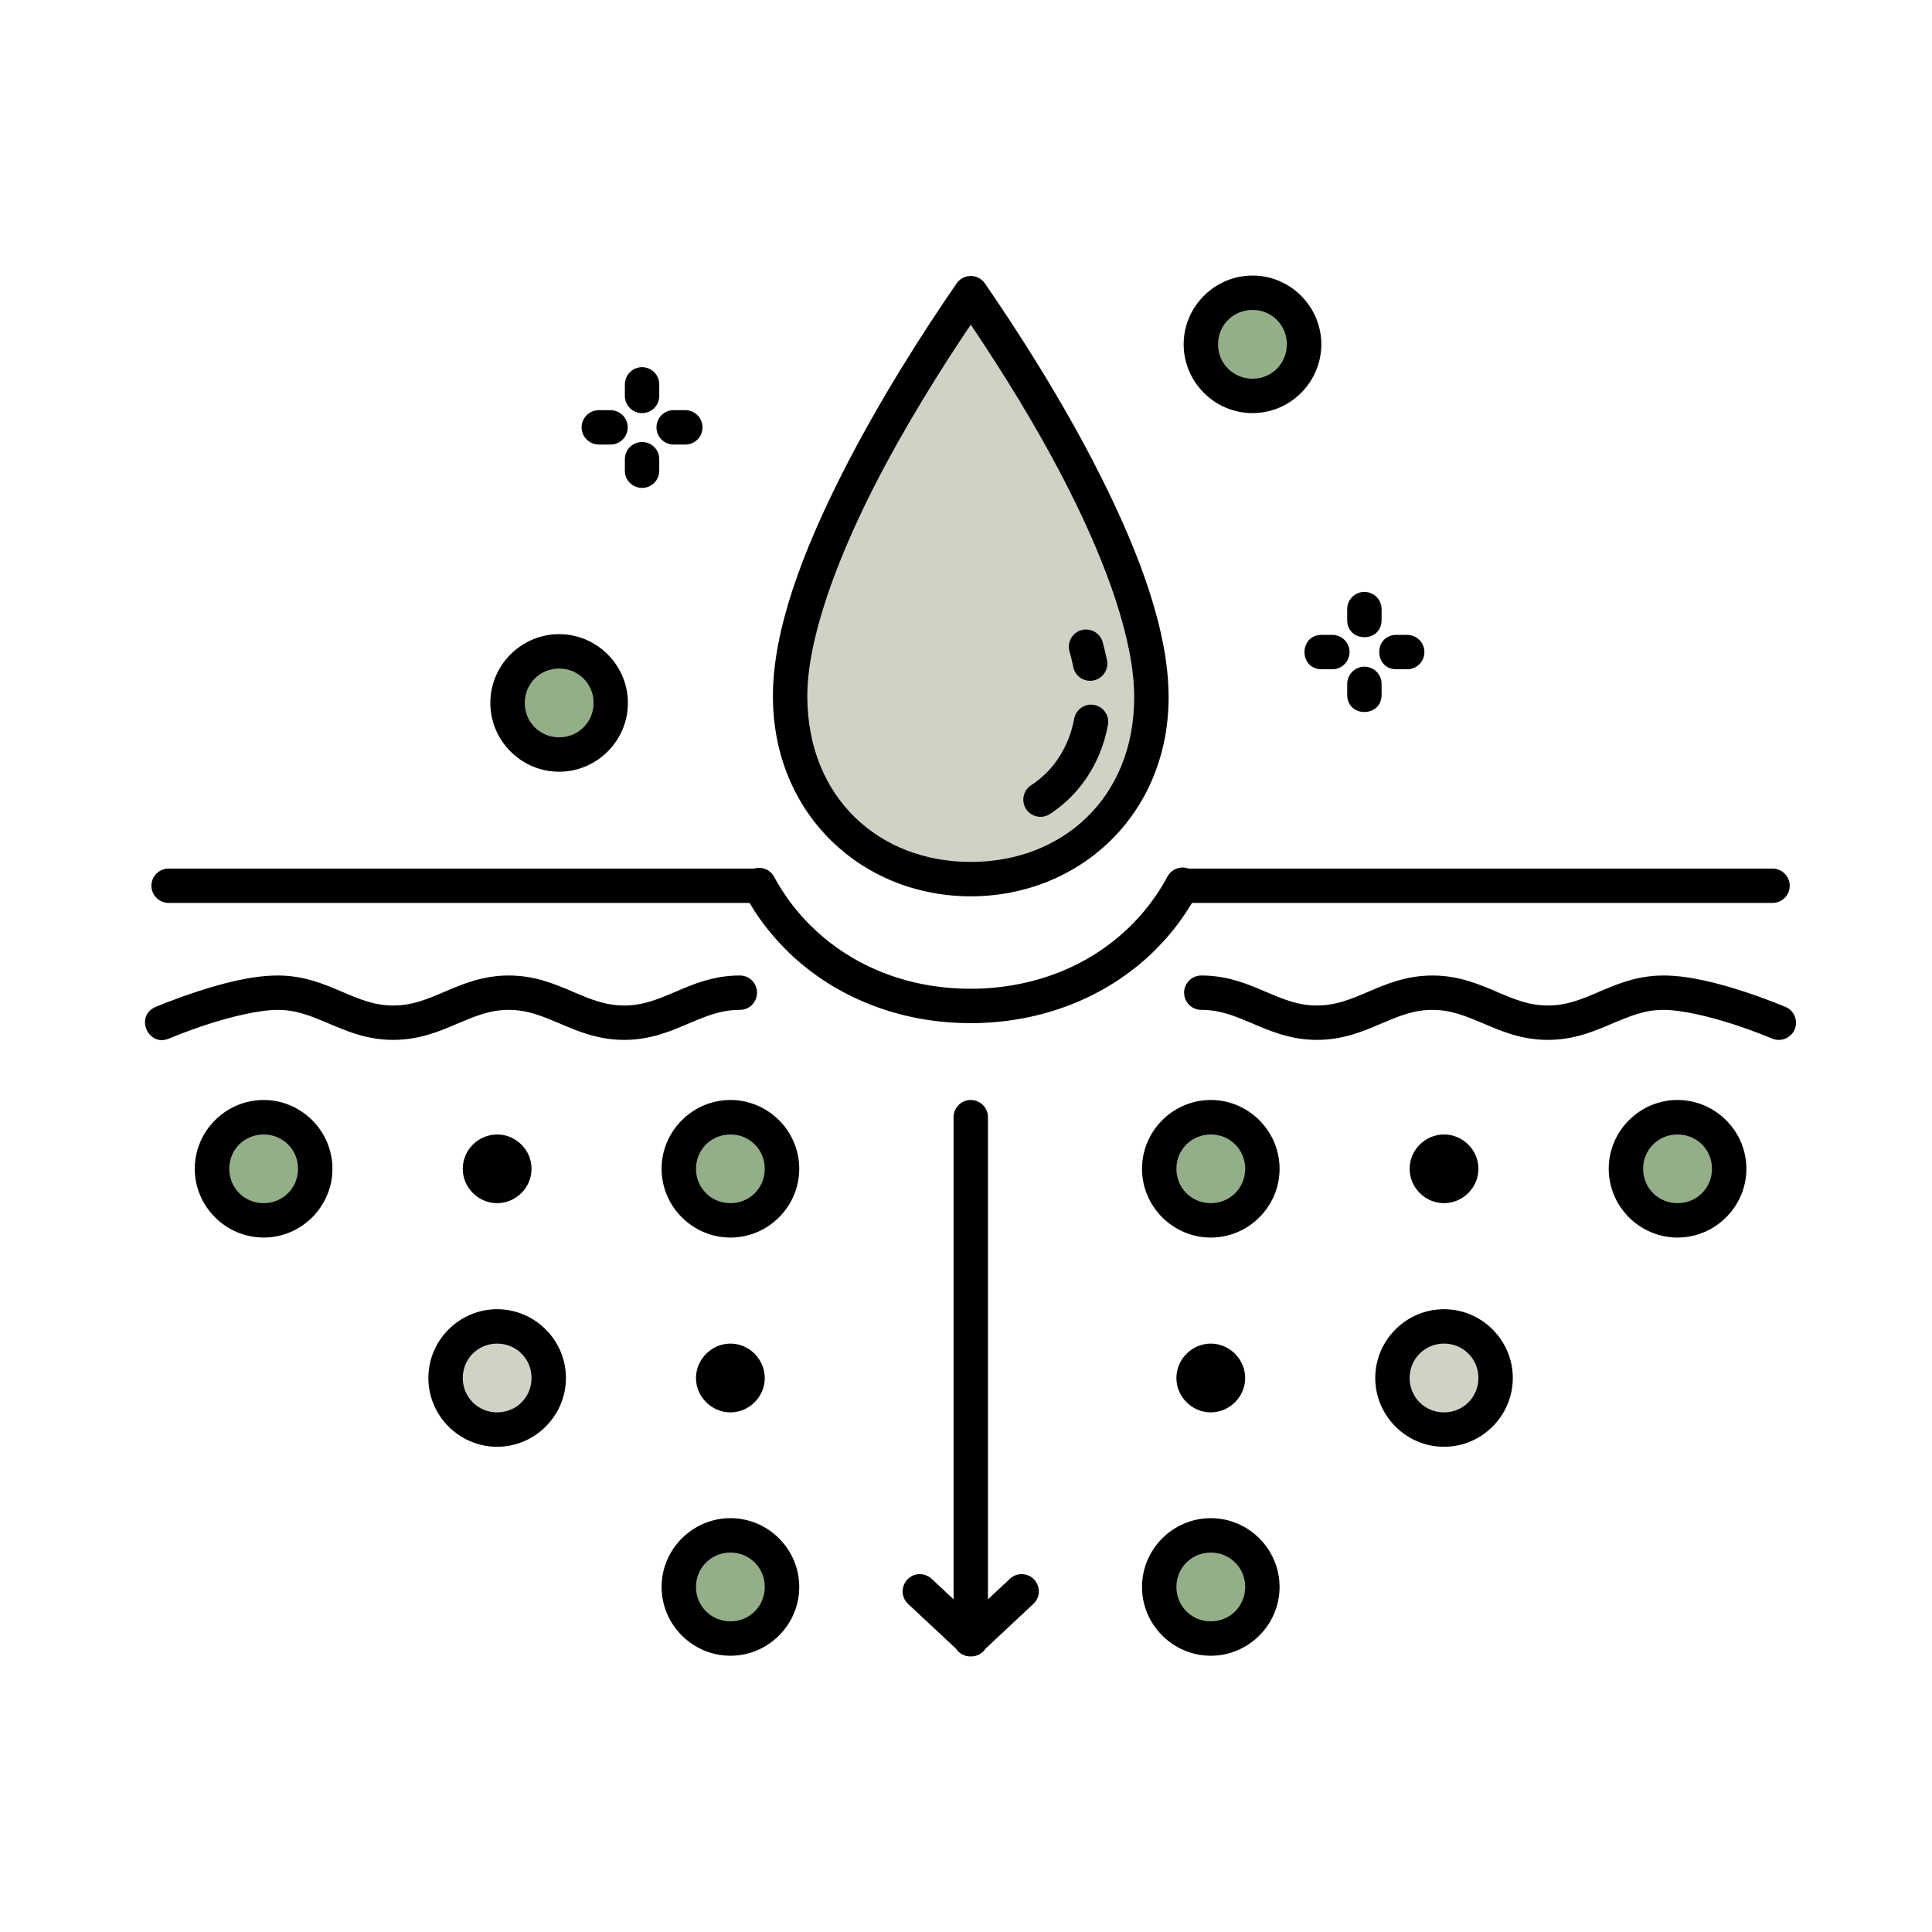
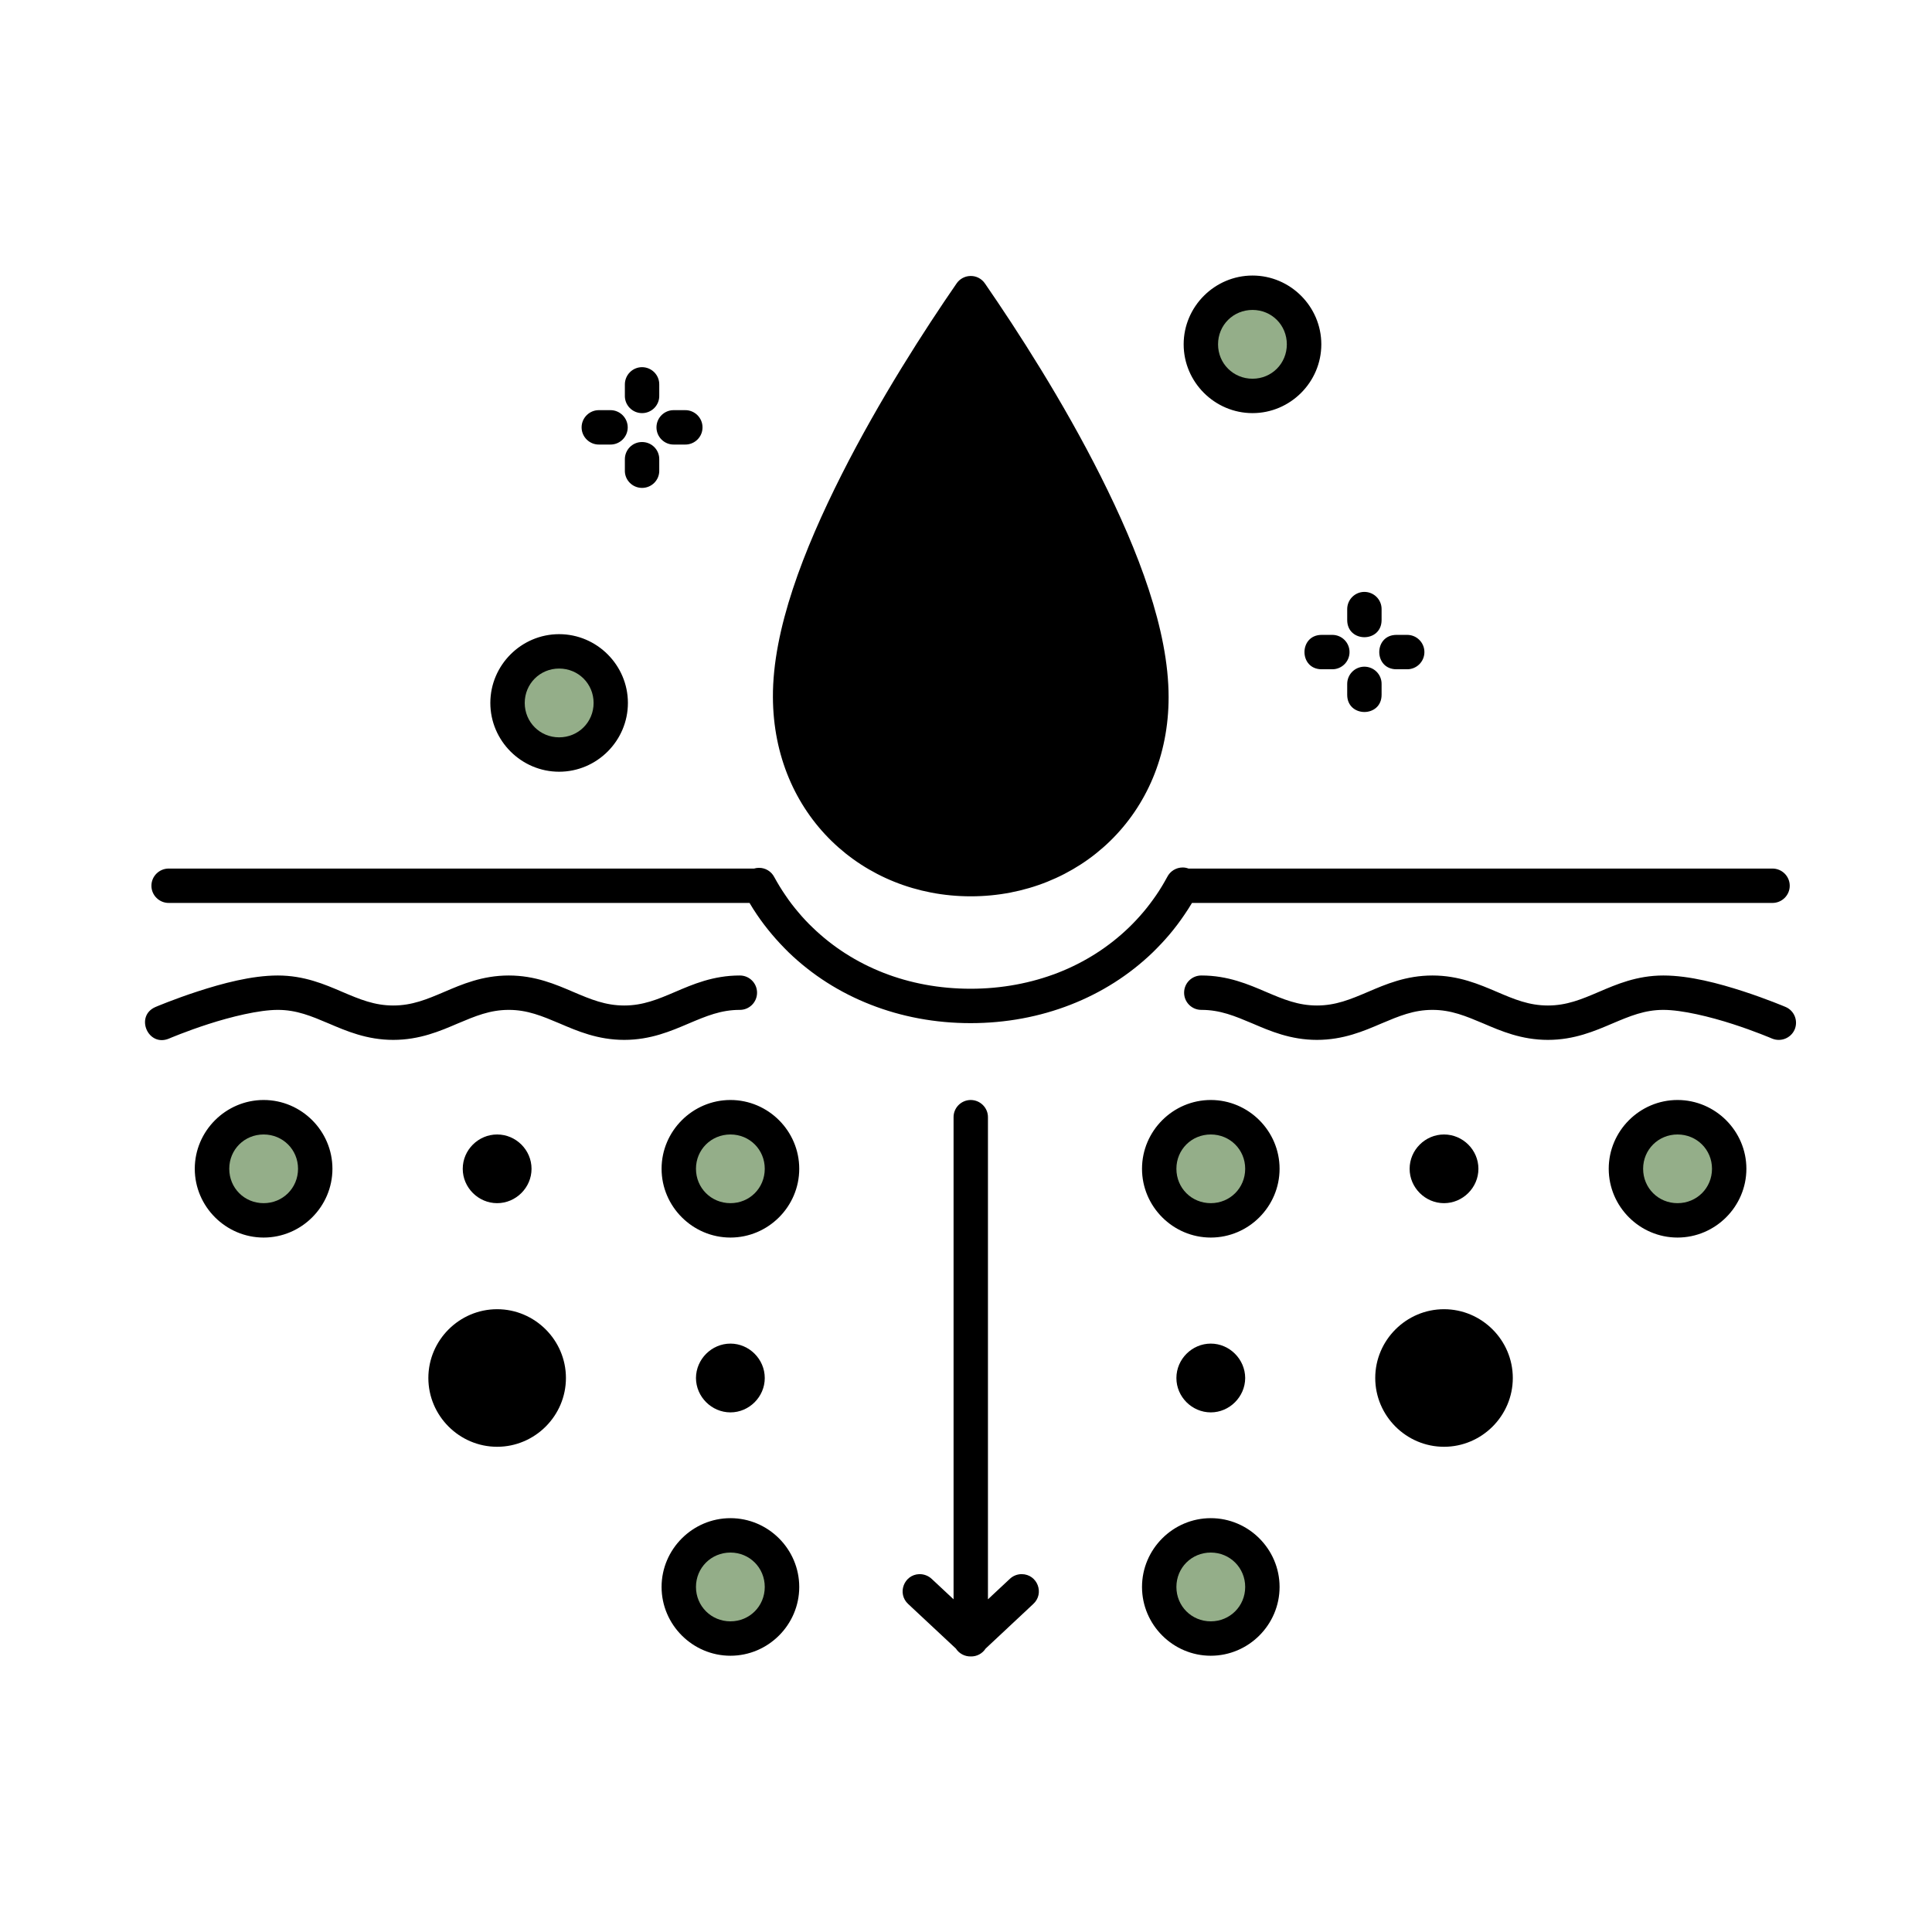
<svg xmlns="http://www.w3.org/2000/svg" version="1.2" preserveAspectRatio="xMidYMid meet" height="1080" viewBox="0 0 810 810" zoomAndPan="magnify" width="1080">
  <defs>
    <clipPath id="5481811bf1">
      <path d="M 60 115.652 L 753 115.652 L 753 694.652 L 60 694.652 Z M 60 115.652" />
    </clipPath>
  </defs>
  <g id="817173e070">
    <g clip-path="url(#5481811bf1)" clip-rule="nonzero">
      <path d="M 525.129 115.523 C 509.281 115.523 496.254 128.516 496.254 144.363 C 496.254 160.207 509.281 173.203 525.129 173.203 C 540.973 173.203 553.969 160.207 553.969 144.363 C 553.969 128.516 540.973 115.523 525.129 115.523 Z M 406.73 115.711 C 404.48 115.785 402.34 116.949 401.062 118.828 C 387.918 137.867 368.77 167.457 352.809 199.074 C 336.891 230.652 323.895 264.035 324.047 292.312 C 324.273 341.691 361.672 375.785 406.996 375.785 C 452.316 375.785 489.945 341.691 489.945 292.273 C 489.945 264.109 477.25 231.066 461.48 199.676 C 445.711 168.281 426.633 138.691 412.93 118.828 C 411.539 116.801 409.211 115.598 406.73 115.711 Z M 269.074 153.938 C 265.094 154.012 261.938 157.281 261.977 161.262 L 261.977 165.73 C 261.824 169.82 265.094 173.203 269.184 173.203 C 273.277 173.203 276.547 169.82 276.395 165.73 L 276.395 161.262 C 276.469 157.203 273.164 153.898 269.074 153.938 Z M 255.816 171.961 C 255.781 171.961 255.781 171.961 255.742 171.961 L 251.273 171.961 C 247.219 171.848 243.84 175.117 243.84 179.172 C 243.84 183.227 247.219 186.492 251.273 186.383 L 255.742 186.383 C 259.797 186.492 263.141 183.266 263.176 179.211 C 263.176 175.191 259.871 171.887 255.816 171.961 Z M 287.211 171.961 C 287.172 171.961 287.133 171.961 287.133 171.961 L 282.629 171.961 C 278.574 171.848 275.23 175.117 275.23 179.172 C 275.23 183.227 278.574 186.492 282.629 186.383 L 287.133 186.383 C 291.152 186.492 294.531 183.266 294.531 179.211 C 294.57 175.191 291.227 171.887 287.211 171.961 Z M 269.074 185.328 C 265.094 185.367 261.938 188.633 261.977 192.613 L 261.977 197.121 C 261.824 201.176 265.094 204.555 269.184 204.555 C 273.277 204.555 276.547 201.176 276.395 197.121 L 276.395 192.613 C 276.469 188.559 273.164 185.254 269.074 185.328 Z M 571.918 248.152 C 567.938 248.227 564.781 251.492 564.82 255.473 L 564.82 259.941 C 564.82 269.555 579.238 269.555 579.238 259.941 L 579.238 255.473 C 579.312 251.418 576.008 248.113 571.918 248.152 Z M 234.414 265.875 C 218.566 265.875 205.574 278.867 205.574 294.715 C 205.574 310.559 218.566 323.551 234.414 323.551 C 250.262 323.551 263.254 310.559 263.254 294.715 C 263.254 278.867 250.262 265.875 234.414 265.875 Z M 554.117 266.176 C 544.504 266.176 544.504 280.594 554.117 280.594 L 558.586 280.594 C 562.566 280.594 565.797 277.367 565.797 273.387 C 565.797 269.406 562.566 266.176 558.586 266.176 Z M 585.473 266.176 C 575.859 266.176 575.859 280.594 585.473 280.594 L 589.977 280.594 C 593.957 280.594 597.188 277.367 597.188 273.387 C 597.188 269.406 593.957 266.176 589.977 266.176 Z M 571.918 279.508 C 567.938 279.582 564.781 282.848 564.82 286.828 L 564.82 291.297 C 564.82 300.91 579.238 300.91 579.238 291.297 L 579.238 286.828 C 579.312 282.773 576.008 279.469 571.918 279.508 Z M 495.84 363.695 C 493.098 363.695 490.582 365.234 489.344 367.711 C 487.914 370.34 486.375 372.93 484.688 375.371 C 482.996 377.812 481.23 380.18 479.316 382.43 C 477.402 384.684 475.41 386.824 473.309 388.852 C 464.859 397 454.836 403.422 443.605 407.816 C 432.379 412.172 419.988 414.535 406.922 414.535 C 393.852 414.535 381.5 412.207 370.309 407.816 C 359.117 403.422 349.094 397 340.68 388.852 C 338.539 386.824 336.551 384.684 334.672 382.43 C 332.758 380.18 330.957 377.852 329.305 375.371 C 327.613 372.93 326.074 370.379 324.609 367.711 C 323.371 365.309 320.855 363.805 318.152 363.844 C 317.477 363.844 316.801 363.957 316.16 364.145 C 316.125 364.145 316.086 364.145 316.047 364.145 L 70.809 364.145 C 66.789 364.105 63.484 367.336 63.484 371.355 C 63.484 375.371 66.789 378.602 70.809 378.562 L 314.246 378.562 C 315.258 380.254 316.273 381.906 317.363 383.484 C 319.316 386.375 321.418 389.117 323.633 391.742 C 325.848 394.371 328.176 396.852 330.617 399.254 C 340.457 408.754 352.133 416.188 365.051 421.223 C 377.969 426.289 392.125 428.957 406.922 428.957 C 421.715 428.957 435.91 426.289 448.863 421.223 C 461.781 416.188 473.496 408.754 483.336 399.254 C 485.777 396.852 488.141 394.371 490.355 391.742 C 492.57 389.117 494.637 386.375 496.59 383.484 C 497.68 381.906 498.73 380.254 499.746 378.562 L 743.031 378.562 C 747.051 378.602 750.355 375.371 750.355 371.355 C 750.355 367.336 747.051 364.105 743.031 364.145 L 498.281 364.145 C 497.492 363.844 496.664 363.695 495.84 363.695 Z M 116.469 408.98 C 105.43 408.98 93.035 412.359 82.973 415.625 C 72.91 418.895 65.25 422.16 65.25 422.16 C 56.387 425.914 62.059 439.172 70.883 435.414 C 70.883 435.414 77.98 432.375 87.406 429.332 C 96.828 426.289 108.621 423.398 116.469 423.398 C 124.355 423.398 130.477 425.988 137.836 429.105 C 145.23 432.262 153.832 435.977 164.871 435.977 C 175.949 435.977 184.547 432.262 191.906 429.105 C 199.305 425.988 205.426 423.398 213.312 423.398 C 221.16 423.398 227.281 425.988 234.676 429.105 C 242.035 432.262 250.637 435.977 261.715 435.977 C 272.754 435.977 281.352 432.262 288.75 429.105 C 296.109 425.988 302.266 423.398 310.117 423.398 C 314.133 423.438 317.398 420.207 317.398 416.188 C 317.398 412.172 314.133 408.941 310.117 408.98 C 299.039 408.98 290.438 412.695 283.078 415.852 C 275.719 419.004 269.562 421.559 261.715 421.559 C 253.828 421.559 247.707 419.004 240.309 415.852 C 232.949 412.695 224.352 408.98 213.312 408.98 C 202.234 408.98 193.633 412.695 186.273 415.852 C 178.879 419.004 172.758 421.559 164.871 421.559 C 157.023 421.559 150.902 419.004 143.504 415.852 C 136.145 412.695 127.547 408.98 116.469 408.98 Z M 503.727 408.98 C 499.707 408.941 496.441 412.172 496.441 416.188 C 496.441 420.207 499.707 423.438 503.727 423.398 C 511.609 423.398 517.73 425.988 525.129 429.105 C 532.488 432.262 541.086 435.977 552.129 435.977 C 563.203 435.977 571.805 432.262 579.164 429.105 C 586.562 425.988 592.68 423.398 600.566 423.398 C 608.414 423.398 614.535 425.988 621.934 429.105 C 629.293 432.262 637.891 435.977 648.969 435.977 C 660.008 435.977 668.609 432.262 676.004 429.105 C 683.367 425.988 689.523 423.398 697.371 423.398 C 705.219 423.398 717.047 426.289 726.438 429.332 C 735.859 432.375 742.922 435.414 742.922 435.414 C 746.602 436.953 750.844 435.266 752.422 431.621 C 753.961 427.941 752.27 423.699 748.59 422.16 C 748.59 422.16 740.93 418.895 730.902 415.625 C 720.84 412.359 708.41 408.98 697.371 408.98 C 686.293 408.98 677.695 412.695 670.336 415.852 C 662.977 419.004 656.816 421.559 648.969 421.559 C 641.082 421.559 634.965 419.004 627.602 415.852 C 620.207 412.695 611.605 408.98 600.566 408.98 C 589.488 408.98 580.891 412.695 573.531 415.852 C 566.133 419.004 560.012 421.559 552.129 421.559 C 544.277 421.559 538.16 419.004 530.762 415.852 C 523.402 412.695 514.801 408.98 503.727 408.98 Z M 110.535 461.176 C 94.688 461.176 81.66 474.168 81.66 490.012 C 81.66 505.859 94.688 518.852 110.535 518.852 C 126.383 518.852 139.375 505.859 139.375 490.012 C 139.375 474.168 126.383 461.176 110.535 461.176 Z M 306.246 461.176 C 290.402 461.176 277.371 474.168 277.371 490.012 C 277.371 505.859 290.402 518.852 306.246 518.852 C 322.094 518.852 335.086 505.859 335.086 490.012 C 335.086 474.168 322.094 461.176 306.246 461.176 Z M 406.883 461.176 C 402.902 461.25 399.711 464.516 399.785 468.496 L 399.785 670.516 L 390.66 661.992 C 389.234 660.641 387.355 659.93 385.402 659.965 C 378.945 660.191 376.016 668.152 380.785 672.508 L 400.762 691.172 C 402.113 693.273 404.48 694.512 406.957 694.473 C 409.473 694.551 411.84 693.309 413.227 691.172 L 433.168 672.508 C 438.051 668.078 434.934 660.004 428.359 659.965 C 426.484 659.965 424.68 660.68 423.328 661.992 L 414.203 670.516 L 414.203 468.496 C 414.281 464.441 410.938 461.137 406.883 461.176 Z M 507.629 461.176 C 491.785 461.176 478.793 474.168 478.793 490.012 C 478.793 505.859 491.785 518.852 507.629 518.852 C 523.477 518.852 536.469 505.859 536.469 490.012 C 536.469 474.168 523.477 461.176 507.629 461.176 Z M 703.305 461.176 C 687.457 461.176 674.465 474.168 674.465 490.012 C 674.465 505.859 687.457 518.852 703.305 518.852 C 719.152 518.852 732.18 505.859 732.18 490.012 C 732.18 474.168 719.152 461.176 703.305 461.176 Z M 208.43 475.633 C 200.543 475.633 194.008 482.129 194.008 490.012 L 194.008 490.051 C 194.008 497.898 200.543 504.434 208.43 504.434 C 216.316 504.434 222.848 497.898 222.848 490.051 L 222.848 490.012 C 222.848 482.129 216.316 475.633 208.43 475.633 Z M 605.41 475.633 C 597.523 475.633 590.992 482.129 590.992 490.012 L 590.992 490.051 C 590.992 497.898 597.523 504.434 605.41 504.434 C 613.297 504.434 619.832 497.898 619.832 490.051 L 619.832 490.012 C 619.832 482.129 613.297 475.633 605.41 475.633 Z M 208.43 548.891 C 192.582 548.891 179.59 561.883 179.59 577.73 C 179.59 593.578 192.582 606.57 208.43 606.57 C 224.273 606.57 237.27 593.578 237.27 577.73 C 237.27 561.883 224.273 548.891 208.43 548.891 Z M 605.41 548.891 C 589.566 548.891 576.574 561.883 576.574 577.73 C 576.574 593.578 589.566 606.57 605.41 606.57 C 621.258 606.57 634.25 593.578 634.25 577.73 C 634.25 561.883 621.258 548.891 605.41 548.891 Z M 306.246 563.312 C 298.363 563.312 291.828 569.844 291.789 577.73 L 291.789 577.77 C 291.828 585.617 298.363 592.148 306.246 592.148 C 314.094 592.148 320.629 585.617 320.629 577.77 L 320.629 577.73 C 320.629 569.844 314.094 563.312 306.246 563.312 Z M 507.629 563.312 C 499.746 563.312 493.211 569.844 493.211 577.73 L 493.211 577.77 C 493.211 585.617 499.746 592.148 507.629 592.148 C 515.477 592.148 522.012 585.617 522.051 577.77 L 522.051 577.73 C 522.012 569.844 515.477 563.312 507.629 563.312 Z M 306.246 636.496 C 290.402 636.496 277.371 649.488 277.371 665.336 C 277.371 681.184 290.402 694.176 306.246 694.176 C 322.094 694.176 335.086 681.184 335.086 665.336 C 335.086 649.488 322.094 636.496 306.246 636.496 Z M 507.629 636.496 C 491.785 636.496 478.793 649.488 478.793 665.336 C 478.793 681.184 491.785 694.176 507.629 694.176 C 523.477 694.176 536.469 681.184 536.469 665.336 C 536.469 649.488 523.477 636.496 507.629 636.496 Z M 507.629 636.496" style="stroke:none;fill-rule:nonzero;fill:#000000;fill-opacity:1;" />
    </g>
    <path d="M 525.129 129.941 C 517.055 129.941 510.672 136.289 510.672 144.363 C 510.672 152.398 517.055 158.781 525.129 158.781 C 533.164 158.781 539.512 152.398 539.512 144.363 C 539.512 136.289 533.164 129.941 525.129 129.941 Z M 234.414 280.293 C 226.379 280.293 219.996 286.68 219.996 294.715 C 219.996 302.75 226.379 309.133 234.414 309.133 C 242.488 309.133 248.871 302.75 248.871 294.715 C 248.871 286.68 242.488 280.293 234.414 280.293 Z M 110.535 475.633 C 102.461 475.633 96.117 481.977 96.117 490.012 C 96.117 498.086 102.461 504.434 110.535 504.434 C 118.57 504.434 124.953 498.086 124.953 490.012 C 124.953 481.977 118.57 475.633 110.535 475.633 Z M 306.246 475.633 C 298.176 475.633 291.789 481.977 291.789 490.012 C 291.789 498.086 298.176 504.434 306.246 504.434 C 314.285 504.434 320.629 498.086 320.629 490.012 C 320.629 481.977 314.285 475.633 306.246 475.633 Z M 507.629 475.633 C 499.555 475.633 493.211 481.977 493.211 490.012 C 493.211 498.086 499.555 504.434 507.629 504.434 C 515.664 504.434 522.051 498.086 522.051 490.012 C 522.051 481.977 515.664 475.633 507.629 475.633 Z M 703.305 475.633 C 695.27 475.633 688.887 481.977 688.887 490.012 C 688.887 498.086 695.27 504.434 703.305 504.434 C 711.379 504.434 717.762 498.086 717.762 490.012 C 717.762 481.977 711.379 475.633 703.305 475.633 Z M 306.246 650.918 C 298.176 650.918 291.789 657.301 291.789 665.336 C 291.789 673.371 298.176 679.754 306.246 679.754 C 314.285 679.754 320.629 673.371 320.629 665.336 C 320.629 657.301 314.285 650.918 306.246 650.918 Z M 507.629 650.918 C 499.555 650.918 493.211 657.301 493.211 665.336 C 493.211 673.371 499.555 679.754 507.629 679.754 C 515.664 679.754 522.051 673.371 522.051 665.336 C 522.051 657.301 515.664 650.918 507.629 650.918 Z M 507.629 650.918" style="stroke:none;fill-rule:nonzero;fill:#94ae89;fill-opacity:1;" />
-     <path d="M 406.996 136.102 C 394.566 154.613 379.172 178.91 365.691 205.531 C 350.219 236.25 338.352 268.652 338.465 292.234 C 338.691 334.594 368.656 361.367 406.996 361.367 C 445.332 361.367 475.523 334.594 475.523 292.273 C 475.523 268.578 463.922 236.625 448.602 206.172 C 435.27 179.586 419.801 155.176 406.996 136.102 Z M 455.434 263.922 C 458.664 263.961 461.48 266.137 462.309 269.254 C 462.984 271.77 463.582 274.25 464.109 276.727 C 464.934 280.672 462.383 284.5 458.438 285.289 C 454.496 286.078 450.668 283.488 449.953 279.543 C 449.539 277.441 449.016 275.301 448.414 273.16 C 447.062 268.504 450.555 263.848 455.434 263.922 Z M 457.199 295.426 C 461.855 295.316 465.422 299.52 464.484 304.062 C 463.734 308.082 462.645 311.875 461.18 315.48 C 459.754 319.047 457.988 322.426 455.922 325.582 C 453.859 328.695 451.531 331.59 448.938 334.18 C 446.309 336.809 443.457 339.137 440.414 341.125 C 437.074 343.492 432.453 342.629 430.203 339.211 C 427.984 335.832 429 331.25 432.453 329.109 C 434.707 327.645 436.809 325.918 438.727 324.004 C 440.641 322.09 442.367 319.984 443.871 317.656 C 445.41 315.328 446.723 312.812 447.812 310.109 C 448.902 307.406 449.766 304.516 450.328 301.434 C 450.93 298.055 453.781 295.539 457.199 295.426 Z M 208.43 563.312 C 200.395 563.312 194.008 569.695 194.008 577.73 C 194.008 585.766 200.395 592.148 208.43 592.148 C 216.504 592.148 222.848 585.766 222.848 577.73 C 222.848 569.695 216.504 563.312 208.43 563.312 Z M 605.41 563.312 C 597.375 563.312 590.992 569.695 590.992 577.73 C 590.992 585.766 597.375 592.148 605.41 592.148 C 613.445 592.148 619.832 585.766 619.832 577.73 C 619.832 569.695 613.445 563.312 605.41 563.312 Z M 605.41 563.312" style="stroke:none;fill-rule:nonzero;fill:#ced3c6;fill-opacity:1;" />
  </g>
</svg>